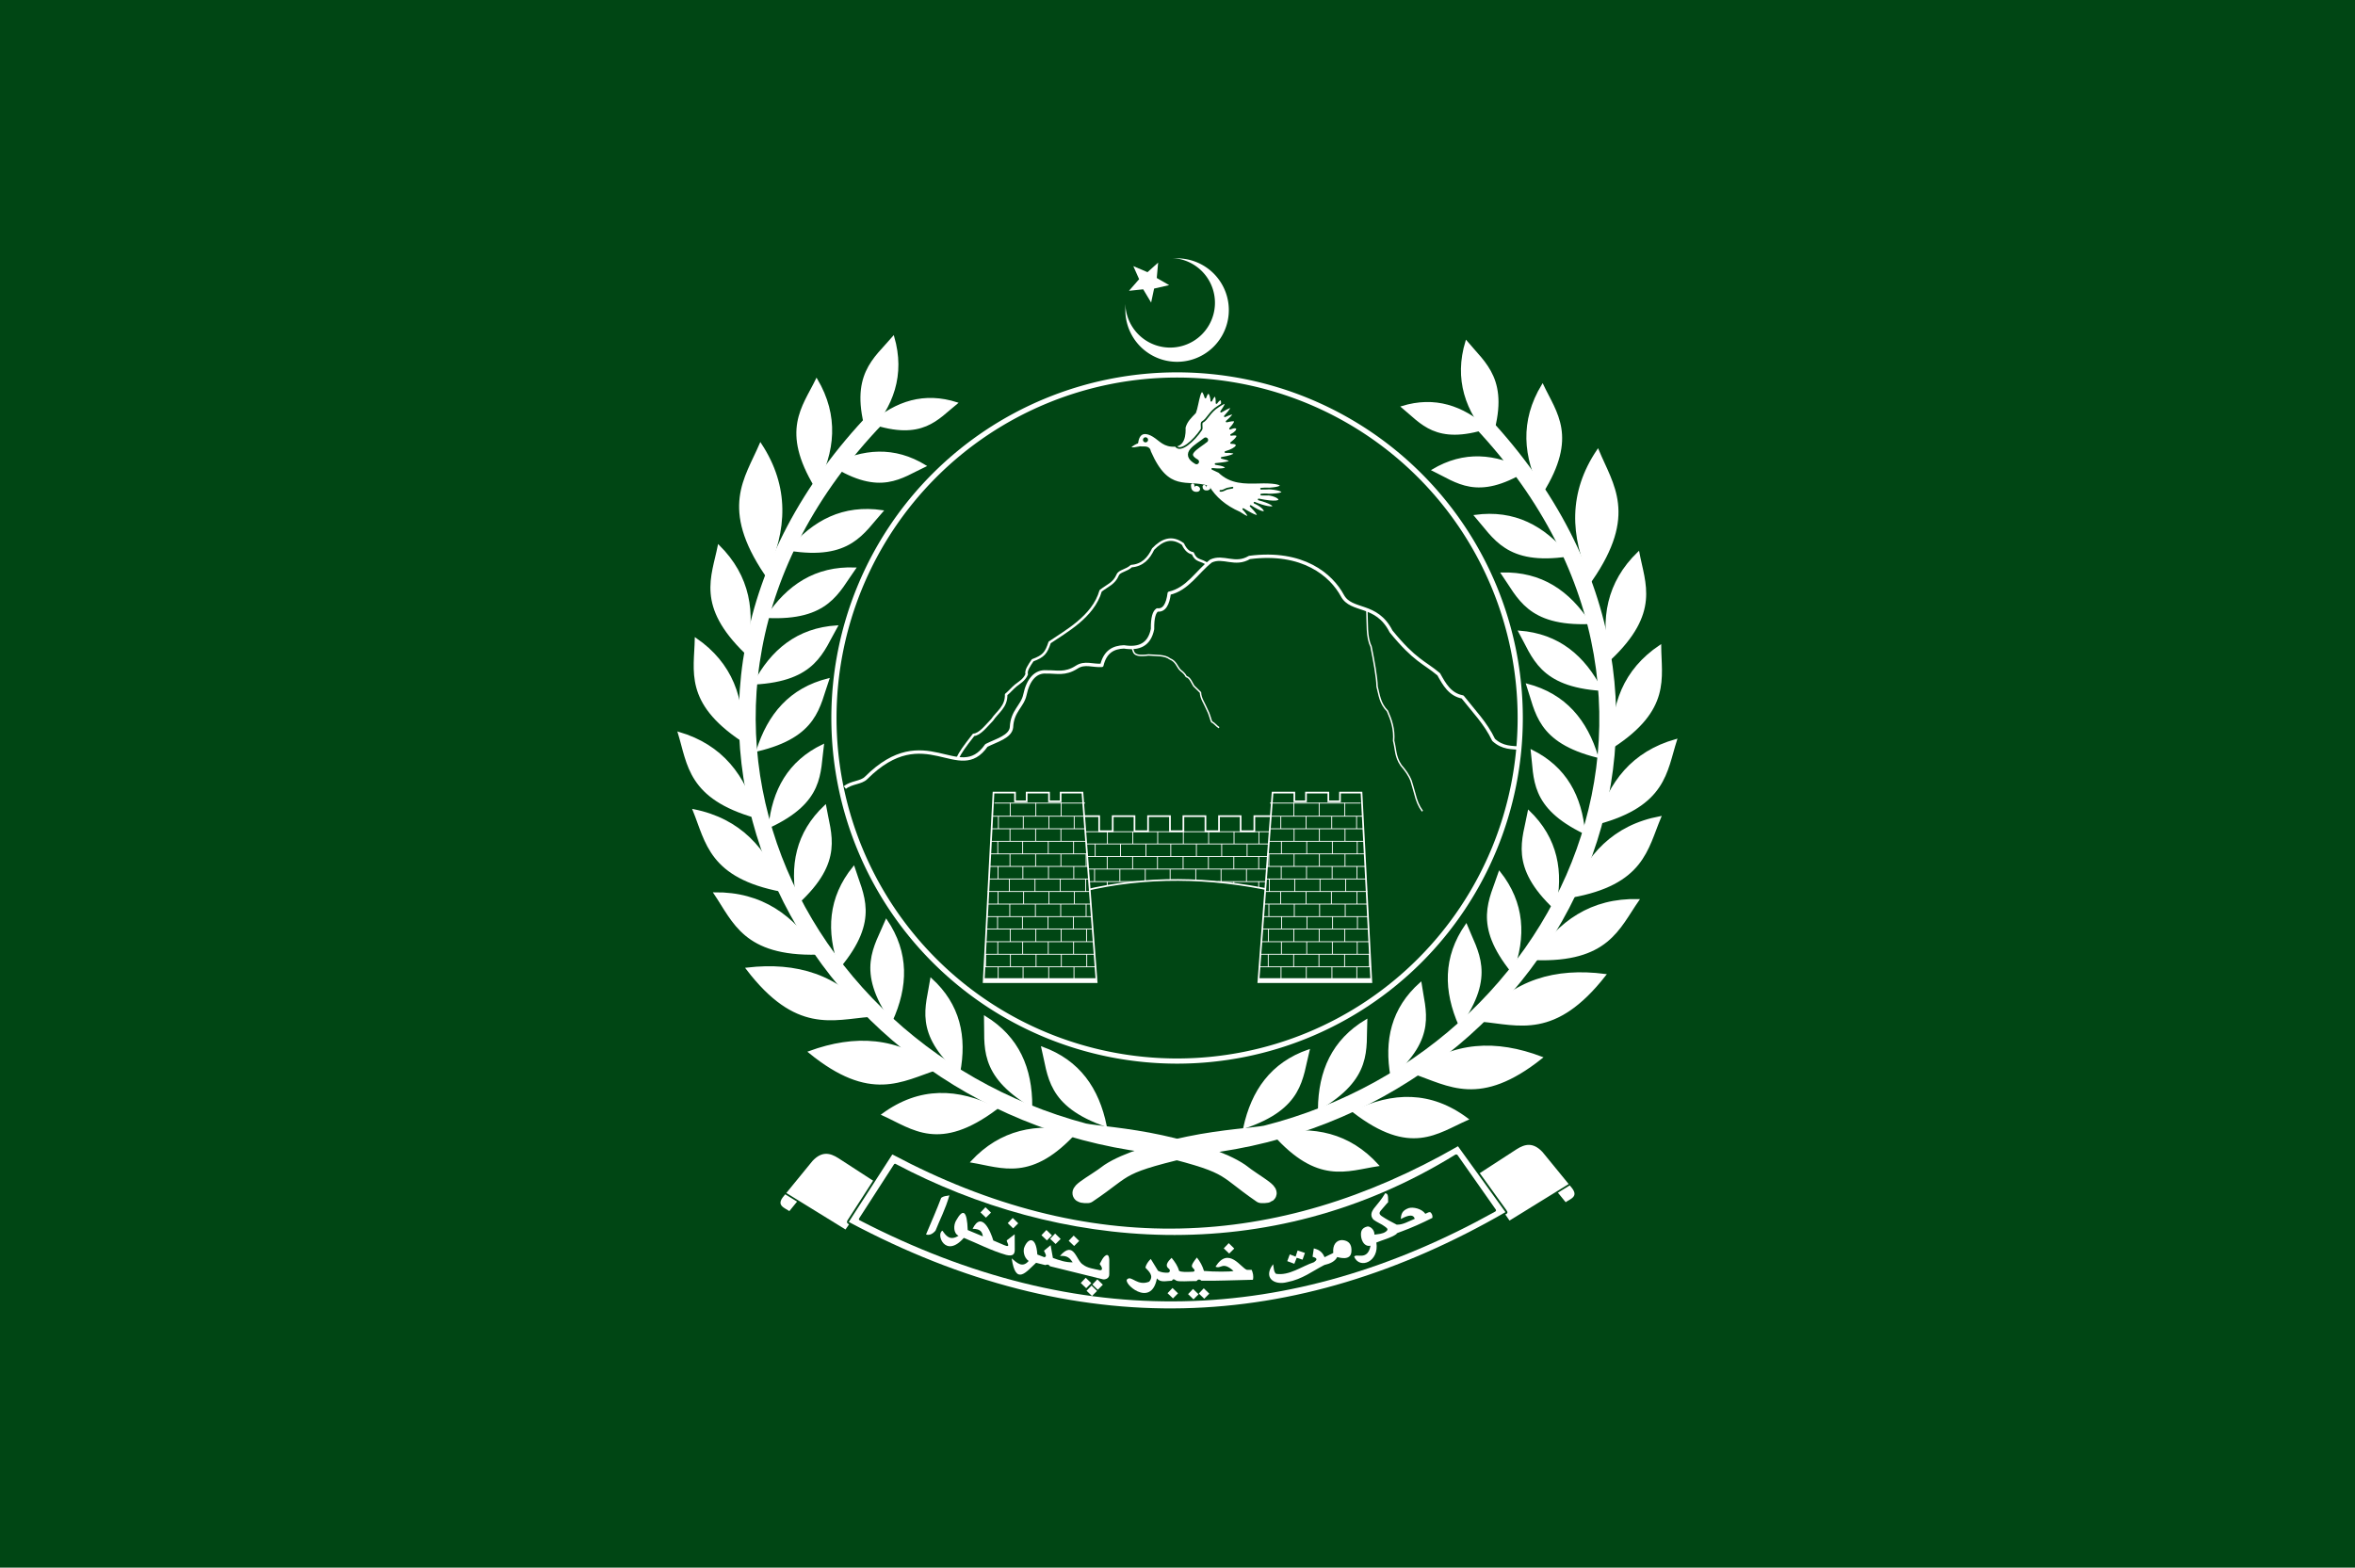
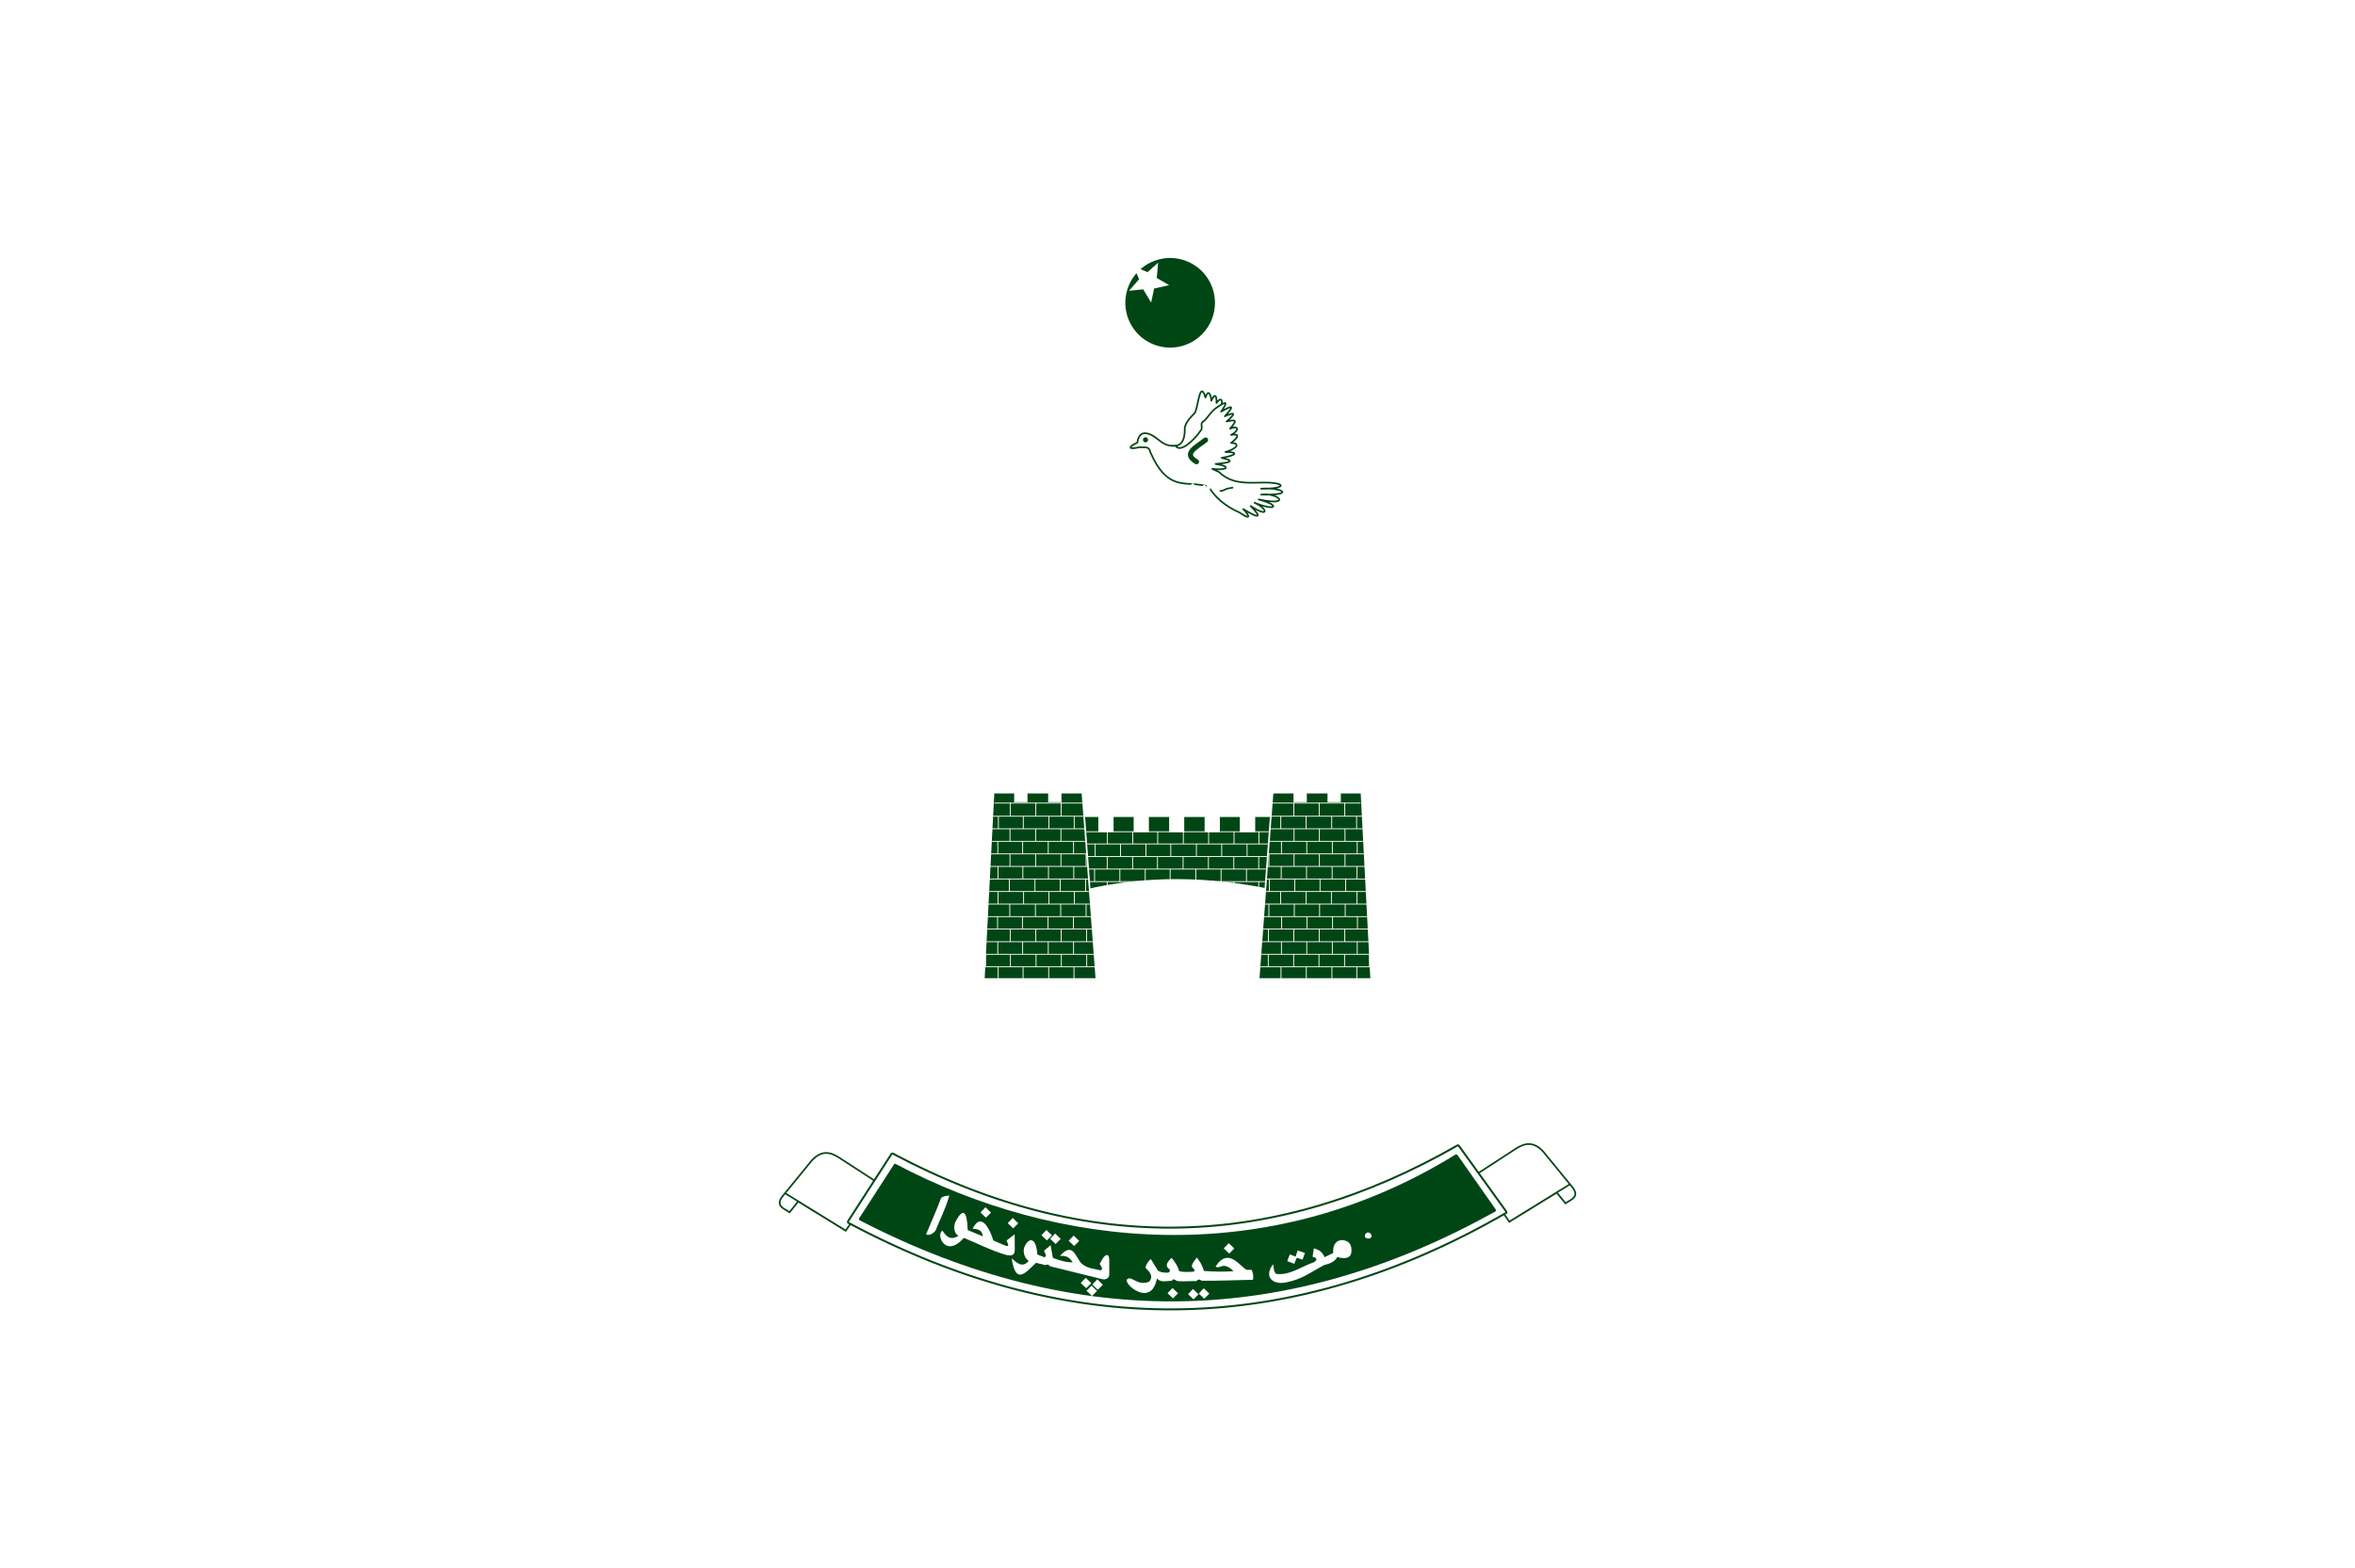
<svg xmlns="http://www.w3.org/2000/svg" width="793.047" height="528.047">
  <defs>
    <linearGradient id="a">
      <stop style="stop-color:#000;stop-opacity:1" offset="0" />
      <stop style="stop-color:#000;stop-opacity:0" offset="1" />
    </linearGradient>
    <linearGradient id="b">
      <stop style="stop-color:#000;stop-opacity:1" offset="0" />
      <stop style="stop-color:#000;stop-opacity:0" offset="1" />
    </linearGradient>
    <linearGradient id="c">
      <stop style="stop-color:#000;stop-opacity:1" offset="0" />
      <stop style="stop-color:#000;stop-opacity:0" offset="1" />
    </linearGradient>
    <filter x="-.315" y="-.219" width="1.63" height="1.439" color-interpolation-filters="sRGB" id="d">
      <feGaussianBlur stdDeviation="1.179" />
    </filter>
    <filter id="e" x="-.152" width="1.304" y="-.57" height="2.141" color-interpolation-filters="sRGB">
      <feGaussianBlur stdDeviation=".454" />
    </filter>
  </defs>
-   <path style="fill:#004614;fill-opacity:1;stroke:none" d="M33.477.977h793.047v528.047h-793.047z" transform="translate(-33.477 -.977)" />
  <g style="fill:#fff;fill-opacity:1;stroke:#fff;stroke-opacity:1">
    <path d="M118.293 93.078c-164.227 171.03-43.818 404.411 160.5 430.75C331.094 536.513 321.399 536.679 346.25 553.75c11.243.593-3.149-6.195-12.427-13.616-10.219-6.943-28.986-12.698-47.199-16.709-20.289-4.469-39.712-5.714-45.686-7.034" style="fill:none;stroke:#fff;stroke-width:10;stroke-linecap:butt;stroke-linejoin:round;stroke-miterlimit:4;stroke-opacity:1;stroke-dasharray:none" transform="matrix(.568 0 0 .568 228.079 87.881)" />
    <path d="M54.536 335.715c32.33-15.063 29.608-31.97 31.908-48.614-20.543 9.854-29.726 26.99-31.908 48.614z" style="fill:#fff;fill-opacity:1;stroke:#fff;stroke-width:1px;stroke-linecap:butt;stroke-linejoin:miter;stroke-opacity:1" transform="matrix(.568 0 0 .568 228.079 87.881)" />
-     <path d="M47.336 290.415c35.725-8.462 36.497-26.073 42.277-42.373-22.759 5.662-35.58 21.028-42.277 42.373zM52.973 211.237c36.668 1.827 42.316-14.871 52.409-28.916-23.435-.904-40.03 10.282-52.409 28.916zM45.462 250.737c36.664-1.901 40.59-19.086 49.207-34.081-23.406 1.477-38.781 14.288-49.207 34.081zM66.39 171.374c36.25 5.811 43.685-10.173 55.247-23.034-23.198-3.452-40.912 5.859-55.247 23.034z" style="fill:#fff;fill-opacity:1;stroke:#fff;stroke-width:1.029px;stroke-linecap:butt;stroke-linejoin:miter;stroke-opacity:1" transform="matrix(.568 0 0 .568 228.079 87.881)" />
+     <path d="M47.336 290.415c35.725-8.462 36.497-26.073 42.277-42.373-22.759 5.662-35.58 21.028-42.277 42.373zM52.973 211.237zM45.462 250.737c36.664-1.901 40.59-19.086 49.207-34.081-23.406 1.477-38.781 14.288-49.207 34.081zM66.39 171.374c36.25 5.811 43.685-10.173 55.247-23.034-23.198-3.452-40.912 5.859-55.247 23.034z" style="fill:#fff;fill-opacity:1;stroke:#fff;stroke-width:1.029px;stroke-linecap:butt;stroke-linejoin:miter;stroke-opacity:1" transform="matrix(.568 0 0 .568 228.079 87.881)" />
    <path d="M91.799 121.176c28.741 18.073 40.855 7.165 55.352.41-18.489-11.338-36.933-9.831-55.352-.41z" style="fill:#fff;fill-opacity:1;stroke:#fff;stroke-width:.952px;stroke-linecap:butt;stroke-linejoin:miter;stroke-opacity:1" transform="matrix(.568 0 0 .568 228.079 87.881)" />
    <path d="M115.071 96.271c30.348 10.143 39.01-2.547 50.779-11.965-19.459-6.261-36.013-.769-50.779 11.965z" style="fill:#fff;fill-opacity:1;stroke:#fff;stroke-width:.897px;stroke-linecap:butt;stroke-linejoin:miter;stroke-opacity:1" transform="matrix(.568 0 0 .568 228.079 87.881)" />
    <path d="M112.72 102.718c-10.569-35.044 4.234-44.518 15.402-57.655 6.5 22.461-.341 41.204-15.402 57.655z" style="fill:#fff;fill-opacity:1;stroke:#fff;stroke-width:1.026px;stroke-linecap:butt;stroke-linejoin:miter;stroke-opacity:1" transform="matrix(.568 0 0 .568 228.079 87.881)" />
    <path d="M46.699 329.886C6.68 318.584 6.657 298.617.903 279.892 26.386 287.398 40.152 305.407 46.699 329.886z" style="fill:#fff;fill-opacity:1;stroke:#fff;stroke-width:1.166px;stroke-linecap:butt;stroke-linejoin:miter;stroke-opacity:1" transform="matrix(.568 0 0 .568 228.079 87.881)" />
    <path d="M38.119 284.234c-33.571-22.568-27.545-41.032-27.192-60.084 21.282 14.657 28.553 35.473 27.192 60.084z" style="fill:#fff;fill-opacity:1;stroke:#fff;stroke-width:1.134px;stroke-linecap:butt;stroke-linejoin:miter;stroke-opacity:1" transform="matrix(.568 0 0 .568 228.079 87.881)" />
    <path d="M40.459 232.344c-28.74-27.893-19.621-44.824-15.927-63.325 18.158 18.024 21.582 39.585 15.927 63.325z" style="fill:#fff;fill-opacity:1;stroke:#fff;stroke-width:1.123px;stroke-linecap:butt;stroke-linejoin:miter;stroke-opacity:1" transform="matrix(.568 0 0 .568 228.079 87.881)" />
    <path d="M52.278 185.631c-26.32-39.132-11.693-56.417-2.933-76.833 16.532 25.185 15.227 50.859 2.933 76.833z" style="fill:#fff;fill-opacity:1;stroke:#fff;stroke-width:1.322px;stroke-linecap:butt;stroke-linejoin:miter;stroke-opacity:1" transform="matrix(.568 0 0 .568 228.079 87.881)" />
    <path d="M81.975 134.061c-20.22-33.418-7.433-47.137.625-63.679 12.676 21.492 10.577 42.679-.625 63.679z" style="fill:#fff;fill-opacity:1;stroke:#fff;stroke-width:1.095px;stroke-linecap:butt;stroke-linejoin:miter;stroke-opacity:1" transform="matrix(.568 0 0 .568 228.079 87.881)" />
    <path d="M78.411 469.193c36.202 29.562 54.601 16.714 75.551 9.941-23.337-18.624-48.791-19.691-75.551-9.941z" style="fill:#fff;fill-opacity:1;stroke:#fff;stroke-width:1.31px;stroke-linecap:butt;stroke-linejoin:miter;stroke-opacity:1" transform="matrix(.568 0 0 .568 228.079 87.881)" />
    <path d="M96.242 418.749c23.483-28.221 13.525-42.766 8.357-59.27-14.798 18.195-15.821 38.181-8.357 59.27z" style="fill:#fff;fill-opacity:1;stroke:#fff;stroke-width:1.029px;stroke-linecap:butt;stroke-linejoin:miter;stroke-opacity:1" transform="matrix(.568 0 0 .568 228.079 87.881)" />
    <path d="M41.424 419.745c29.095 38.113 50.513 29.667 73.03 27.891-18.859-24.136-44.007-31.256-73.03-27.891z" style="fill:#fff;fill-opacity:1;stroke:#fff;stroke-width:1.344px;stroke-linecap:butt;stroke-linejoin:miter;stroke-opacity:1" transform="matrix(.568 0 0 .568 228.079 87.881)" />
    <path d="M71.494 380.764c27.05-24.822 19.128-40.57 16.217-57.618-17.101 16.05-20.79 35.719-16.217 57.618z" style="fill:#fff;fill-opacity:1;stroke:#fff;stroke-width:1.029px;stroke-linecap:butt;stroke-linejoin:miter;stroke-opacity:1" transform="matrix(.568 0 0 .568 228.079 87.881)" />
    <path d="M167.18 481.515c-26.686-23.663-19.252-39.091-16.707-55.698 16.877 15.307 20.786 34.351 16.707 55.698z" style="fill:#fff;fill-opacity:1;stroke:#fff;stroke-width:1px;stroke-linecap:butt;stroke-linejoin:miter;stroke-opacity:1" transform="matrix(.568 0 0 .568 228.079 87.881)" />
    <path d="M127.068 450.751c-20.933-30.161-9.744-43.782-3.157-59.773 13.155 19.416 12.432 39.415 3.157 59.773z" style="fill:#fff;fill-opacity:1;stroke:#fff;stroke-width:1.029px;stroke-linecap:butt;stroke-linejoin:miter;stroke-opacity:1" transform="matrix(.568 0 0 .568 228.079 87.881)" />
    <path d="M83.012 410.828c-43.253.959-49.364-18.894-60.796-35.767 27.636-.302 46.82 13.413 60.796 35.767z" style="fill:#fff;fill-opacity:1;stroke:#fff;stroke-width:1.213px;stroke-linecap:butt;stroke-linejoin:miter;stroke-opacity:1" transform="matrix(.568 0 0 .568 228.079 87.881)" />
    <path d="M189.242 502.591c-34.1 25.576-49.42 11.779-67.43 3.622 21.951-16.071 44.505-15.097 67.43-3.622z" style="fill:#fff;fill-opacity:1;stroke:#fff;stroke-width:1.211px;stroke-linecap:butt;stroke-linejoin:miter;stroke-opacity:1" transform="matrix(.568 0 0 .568 228.079 87.881)" />
    <path d="M61.918 373.55c-42.614-8.097-44.458-28.842-52.143-47.775 27.163 5.478 43.108 22.936 52.143 47.775z" style="fill:#fff;fill-opacity:1;stroke:#fff;stroke-width:1.216px;stroke-linecap:butt;stroke-linejoin:miter;stroke-opacity:1" transform="matrix(.568 0 0 .568 228.079 87.881)" />
    <path d="M236.577 516.412c-26.619 29.311-43.647 20.856-62.049 17.811 17.214-18.532 38.406-22.621 62.049-17.811z" style="fill:#fff;fill-opacity:1;stroke:#fff;stroke-width:1.11px;stroke-linecap:butt;stroke-linejoin:miter;stroke-opacity:1" transform="matrix(.568 0 0 .568 228.079 87.881)" />
    <path d="M209.945 501.368c-31.528-18.81-26.971-35.839-27.583-53.122 20.004 12.242 27.613 30.751 27.583 53.122zM254.072 512.942c-34.681-12.044-33.662-29.642-37.758-46.445 22.067 7.942 33.262 24.53 37.758 46.445z" style="fill:#fff;fill-opacity:1;stroke:#fff;stroke-width:1.029px;stroke-linecap:butt;stroke-linejoin:miter;stroke-opacity:1" transform="matrix(.568 0 0 .568 228.079 87.881)" />
  </g>
  <g style="fill:#fff;fill-opacity:1;stroke:#fff;stroke-opacity:1">
    <path d="M118.293 93.078c-164.227 171.03-43.818 404.411 160.5 430.75C331.094 536.513 321.399 536.679 346.25 553.75c11.243.593-3.149-6.195-12.427-13.616-10.219-6.943-28.986-12.698-47.199-16.709-20.289-4.469-39.712-5.714-45.686-7.034" style="fill:none;stroke:#fff;stroke-width:10;stroke-linecap:butt;stroke-linejoin:round;stroke-miterlimit:4;stroke-opacity:1;stroke-dasharray:none" transform="matrix(-.568 -.007 -.007 .568 566.863 90.309)" />
    <path d="M54.536 335.715c32.33-15.063 29.608-31.97 31.908-48.614-20.543 9.854-29.726 26.99-31.908 48.614z" style="fill:#fff;fill-opacity:1;stroke:#fff;stroke-width:1px;stroke-linecap:butt;stroke-linejoin:miter;stroke-opacity:1" transform="matrix(-.568 -.007 -.007 .568 566.863 90.309)" />
    <path d="M47.336 290.415c35.725-8.462 36.497-26.073 42.277-42.373-22.759 5.662-35.58 21.028-42.277 42.373zM52.973 211.237c36.668 1.827 42.316-14.871 52.409-28.916-23.435-.904-40.03 10.282-52.409 28.916zM45.462 250.737c36.664-1.901 40.59-19.086 49.207-34.081-23.406 1.477-38.781 14.288-49.207 34.081zM66.39 171.374c36.25 5.811 43.685-10.173 55.247-23.034-23.198-3.452-40.912 5.859-55.247 23.034z" style="fill:#fff;fill-opacity:1;stroke:#fff;stroke-width:1.029px;stroke-linecap:butt;stroke-linejoin:miter;stroke-opacity:1" transform="matrix(-.568 -.007 -.007 .568 566.863 90.309)" />
    <path d="M91.799 121.176c28.741 18.073 40.855 7.165 55.352.41-18.489-11.338-36.933-9.831-55.352-.41z" style="fill:#fff;fill-opacity:1;stroke:#fff;stroke-width:.952px;stroke-linecap:butt;stroke-linejoin:miter;stroke-opacity:1" transform="matrix(-.568 -.007 -.007 .568 566.863 90.309)" />
    <path d="M115.071 96.271c30.348 10.143 39.01-2.547 50.779-11.965-19.459-6.261-36.013-.769-50.779 11.965z" style="fill:#fff;fill-opacity:1;stroke:#fff;stroke-width:.897px;stroke-linecap:butt;stroke-linejoin:miter;stroke-opacity:1" transform="matrix(-.568 -.007 -.007 .568 566.863 90.309)" />
    <path d="M112.72 102.718c-10.569-35.044 4.234-44.518 15.402-57.655 6.5 22.461-.341 41.204-15.402 57.655z" style="fill:#fff;fill-opacity:1;stroke:#fff;stroke-width:1.026px;stroke-linecap:butt;stroke-linejoin:miter;stroke-opacity:1" transform="matrix(-.568 -.007 -.007 .568 566.863 90.309)" />
    <path d="M46.699 329.886C6.68 318.584 6.657 298.617.903 279.892 26.386 287.398 40.152 305.407 46.699 329.886z" style="fill:#fff;fill-opacity:1;stroke:#fff;stroke-width:1.166px;stroke-linecap:butt;stroke-linejoin:miter;stroke-opacity:1" transform="matrix(-.568 -.007 -.007 .568 566.863 90.309)" />
    <path d="M38.119 284.234c-33.571-22.568-27.545-41.032-27.192-60.084 21.282 14.657 28.553 35.473 27.192 60.084z" style="fill:#fff;fill-opacity:1;stroke:#fff;stroke-width:1.134px;stroke-linecap:butt;stroke-linejoin:miter;stroke-opacity:1" transform="matrix(-.568 -.007 -.007 .568 566.863 90.309)" />
    <path d="M40.459 232.344c-28.74-27.893-19.621-44.824-15.927-63.325 18.158 18.024 21.582 39.585 15.927 63.325z" style="fill:#fff;fill-opacity:1;stroke:#fff;stroke-width:1.123px;stroke-linecap:butt;stroke-linejoin:miter;stroke-opacity:1" transform="matrix(-.568 -.007 -.007 .568 566.863 90.309)" />
    <path d="M52.278 185.631c-26.32-39.132-11.693-56.417-2.933-76.833 16.532 25.185 15.227 50.859 2.933 76.833z" style="fill:#fff;fill-opacity:1;stroke:#fff;stroke-width:1.322px;stroke-linecap:butt;stroke-linejoin:miter;stroke-opacity:1" transform="matrix(-.568 -.007 -.007 .568 566.863 90.309)" />
    <path d="M81.975 134.061c-20.22-33.418-7.433-47.137.625-63.679 12.676 21.492 10.577 42.679-.625 63.679z" style="fill:#fff;fill-opacity:1;stroke:#fff;stroke-width:1.095px;stroke-linecap:butt;stroke-linejoin:miter;stroke-opacity:1" transform="matrix(-.568 -.007 -.007 .568 566.863 90.309)" />
    <path d="M78.411 469.193c36.202 29.562 54.601 16.714 75.551 9.941-23.337-18.624-48.791-19.691-75.551-9.941z" style="fill:#fff;fill-opacity:1;stroke:#fff;stroke-width:1.31px;stroke-linecap:butt;stroke-linejoin:miter;stroke-opacity:1" transform="matrix(-.568 -.007 -.007 .568 566.863 90.309)" />
    <path d="M96.242 418.749c23.483-28.221 13.525-42.766 8.357-59.27-14.798 18.195-15.821 38.181-8.357 59.27z" style="fill:#fff;fill-opacity:1;stroke:#fff;stroke-width:1.029px;stroke-linecap:butt;stroke-linejoin:miter;stroke-opacity:1" transform="matrix(-.568 -.007 -.007 .568 566.863 90.309)" />
    <path d="M41.424 419.745c29.095 38.113 50.513 29.667 73.03 27.891-18.859-24.136-44.007-31.256-73.03-27.891z" style="fill:#fff;fill-opacity:1;stroke:#fff;stroke-width:1.344px;stroke-linecap:butt;stroke-linejoin:miter;stroke-opacity:1" transform="matrix(-.568 -.007 -.007 .568 566.863 90.309)" />
    <path d="M71.494 380.764c27.05-24.822 19.128-40.57 16.217-57.618-17.101 16.05-20.79 35.719-16.217 57.618z" style="fill:#fff;fill-opacity:1;stroke:#fff;stroke-width:1.029px;stroke-linecap:butt;stroke-linejoin:miter;stroke-opacity:1" transform="matrix(-.568 -.007 -.007 .568 566.863 90.309)" />
    <path d="M167.18 481.515c-26.686-23.663-19.252-39.091-16.707-55.698 16.877 15.307 20.786 34.351 16.707 55.698z" style="fill:#fff;fill-opacity:1;stroke:#fff;stroke-width:1px;stroke-linecap:butt;stroke-linejoin:miter;stroke-opacity:1" transform="matrix(-.568 -.007 -.007 .568 566.863 90.309)" />
    <path d="M127.068 450.751c-20.933-30.161-9.744-43.782-3.157-59.773 13.155 19.416 12.432 39.415 3.157 59.773z" style="fill:#fff;fill-opacity:1;stroke:#fff;stroke-width:1.029px;stroke-linecap:butt;stroke-linejoin:miter;stroke-opacity:1" transform="matrix(-.568 -.007 -.007 .568 566.863 90.309)" />
    <path d="M83.012 410.828c-43.253.959-49.364-18.894-60.796-35.767 27.636-.302 46.82 13.413 60.796 35.767z" style="fill:#fff;fill-opacity:1;stroke:#fff;stroke-width:1.213px;stroke-linecap:butt;stroke-linejoin:miter;stroke-opacity:1" transform="matrix(-.568 -.007 -.007 .568 566.863 90.309)" />
    <path d="M189.242 502.591c-34.1 25.576-49.42 11.779-67.43 3.622 21.951-16.071 44.505-15.097 67.43-3.622z" style="fill:#fff;fill-opacity:1;stroke:#fff;stroke-width:1.211px;stroke-linecap:butt;stroke-linejoin:miter;stroke-opacity:1" transform="matrix(-.568 -.007 -.007 .568 566.863 90.309)" />
    <path d="M61.918 373.55c-42.614-8.097-44.458-28.842-52.143-47.775 27.163 5.478 43.108 22.936 52.143 47.775z" style="fill:#fff;fill-opacity:1;stroke:#fff;stroke-width:1.216px;stroke-linecap:butt;stroke-linejoin:miter;stroke-opacity:1" transform="matrix(-.568 -.007 -.007 .568 566.863 90.309)" />
    <path d="M236.577 516.412c-26.619 29.311-43.647 20.856-62.049 17.811 17.214-18.532 38.406-22.621 62.049-17.811z" style="fill:#fff;fill-opacity:1;stroke:#fff;stroke-width:1.11px;stroke-linecap:butt;stroke-linejoin:miter;stroke-opacity:1" transform="matrix(-.568 -.007 -.007 .568 566.863 90.309)" />
    <path d="M209.945 501.368c-31.528-18.81-26.971-35.839-27.583-53.122 20.004 12.242 27.613 30.751 27.583 53.122zM254.072 512.942c-34.681-12.044-33.662-29.642-37.758-46.445 22.067 7.942 33.262 24.53 37.758 46.445z" style="fill:#fff;fill-opacity:1;stroke:#fff;stroke-width:1.029px;stroke-linecap:butt;stroke-linejoin:miter;stroke-opacity:1" transform="matrix(-.568 -.007 -.007 .568 566.863 90.309)" />
  </g>
  <path d="M448.129 99.038a18.129 18.129 0 0 1-36.258 0 18.129 18.129 0 1 1 36.258 0z" style="fill:#fff;fill-opacity:1;stroke:none" transform="matrix(.961 0 0 .961 -16.846 9.273)" />
  <path d="M443.27 96.608a15.7 15.7 0 0 1-31.399 0 15.7 15.7 0 1 1 31.399 0z" style="fill:#004614;fill-opacity:1;stroke:none" transform="matrix(.961 0 0 .961 -16.846 9.273)" />
  <path d="m423.362 82.399-.483 5.387 4.343 2.508-5.273 1.205-1.043 4.905-2.776-4.643-4.987.524 3.558-4.075-2.039-4.581 4.974 2.124z" style="fill:#fff;fill-opacity:1;stroke:none" transform="matrix(.961 0 0 .961 -16.846 9.273)" />
  <path d="M550.243 242.019a120.243 120.243 0 1 1-240.487 0 120.243 120.243 0 1 1 240.487 0z" style="fill:none;stroke:#fff;stroke-width:1.817;stroke-linecap:butt;stroke-linejoin:miter;stroke-miterlimit:4;stroke-opacity:1;stroke-dasharray:none" transform="matrix(.961 0 0 .961 -16.846 9.273)" />
  <path d="M313.579 266.4c2.289-1.866 5.696-1.63 7.436-3.368 20.751-20.736 32.5 2.528 42.165-11.394 3.581-1.806 8.483-3.054 8.796-6.403.223-5.655 3.863-7.371 4.696-11.338 1.136-5.412 3.819-8.335 7.531-8.031 3.669-.094 6.453 1.004 10.648-1.689 2.824-1.812 5.524-.39 8.784-.609 1.147-4.86 4.088-6.332 7.731-6.477 5.26.849 8.943-.719 10.029-6.268-.053-4.06.613-5.963 1.672-6.686 2.444.302 3.683-1.979 4.179-5.85 6.438-1.418 9.761-7.506 14.626-11.283 4.296-2.025 8.385 1.789 13.477-1.254 18.746-2.443 28.705 6.191 32.585 13.384 3.145 5.83 11.91 2.408 17.039 12.525 8.463 10.352 11.487 10.663 16.716 15.044 1.968 3.555 3.942 7.104 8.358 7.94 3.786 4.851 8.096 9.177 10.865 15.044 3.204 2.935 6.408 2.641 9.611 2.925" style="fill:none;stroke:#fff;stroke-width:1.182;stroke-linecap:butt;stroke-linejoin:round;stroke-miterlimit:4;stroke-opacity:1;stroke-dasharray:none" transform="matrix(.961 0 0 .961 -16.846 9.273)" />
  <path d="M352.954 256.33c1.315-2.617 2.223-3.863 5.756-8.422 2.159-.133 4.318-2.993 6.477-5.224 1.868-2.787 5.039-4.596 4.91-8.88 1.343-1.088 2.057-2.096 3.397-3.196 1.149-.943 2.951-1.869 3.812-3.908-.401-1.271.863-3.097 2.089-4.91 3.798-1.414 4.726-2.531 5.955-6.268 5.267-3.632 15.28-8.921 17.865-18.074 2.432-1.911 4.714-2.541 5.99-5.598.575-1.379 3.04-1.485 4.771-3.073 3.925-.298 6.09-2.743 7.626-5.955 3.121-3.243 6.494-4.64 10.447-1.776.994 2.164 2.176 3.019 3.448 3.239 1.264 3.035 2.708 1.963 5.306 3.931" style="fill:none;stroke:#fff;stroke-width:.886;stroke-linecap:butt;stroke-linejoin:round;stroke-miterlimit:4;stroke-opacity:1;stroke-dasharray:none" transform="matrix(.961 0 0 .961 -16.846 9.273)" />
  <path d="M300.697 97.862c.935-3.781 3.664-6.28 6.187-8.927 1.856-4.479 2.9-19.431 6.099-8.927 2.284-6.759 3.685 1.346 3.447 1.945 3.328-7.102 3.187 1.022 3.094 1.326 3.689-5.22 3.641.853 2.652 2.033l-11.137 20.064-15.203 7.955c.16-1.163-3.171-3.624-2.553-4.667 7.453.883 7.551-7.383 7.414-10.801z" style="fill:#fff;fill-opacity:1;stroke:#004614;stroke-width:1px;stroke-linecap:butt;stroke-linejoin:round;stroke-opacity:1" transform="matrix(.568 0 0 .568 228.162 88.449)" />
  <path d="M310.553 99.056c.644-.958-.469-3.992.682-4.562 2.912-1.443 4.165-5.973 9.385-9.165 3.961-2.63 6.442-3.727 1.644 3.076 3.978-2.248 10.035-5.776 2.21 2.74 6.55-2.957 6.329-1.506 1.061 3.094 4.925-1.095 7.007-1.339 2.033 4.243 5.163-2.182 5.68 1.125.619 3.712 6.942-1.091 2.267 3.04 0 4.773 5.324 0 4.113 3.21-3.359 5.392 7.469-.16 7.322 1.851-2.21 3.447 10.384 2.305 1.461 3.11-3.624 3.624 9.435 1.35 7.209 4.005-1.945 2.917l3.977 1.856c7.025 6.741 15.337 6.494 23.64 6.294 16.538-.591 17.544 3.757 1.285 3.606 10.899-1.083 21.885 3.902.093 3.493 9.73-1.412 18.873 7.134-1.507 2.871 13.362 3.58 10.407 7.233-2.475 1.945 7.515 3.197 9.365 9.492-2.298 1.945 1.999 1.949 10.51 10.926-4.386 1.81 1.359 1.211 7.118 8.328-2.154 2.079-8.529-3.755-14.521-8.959-18.385-15.38-13.085-4.135-23.759 4.161-34.607-20.588-.735-3.783-3.763-2.372-5.834-2.828-11.178 2.258-3.14-2.268-1.798-2.63.964-7.272 5.813-6.192 9.401-4.005 4.223 2.581 6.375 6.346 13.286 5.844 2.714 4.35 10.82-2.985 15.265-9.6z" style="fill:#fff;fill-opacity:1;stroke:#004614;stroke-width:1px;stroke-linecap:round;stroke-linejoin:round;stroke-opacity:1" transform="matrix(.568 0 0 .568 228.162 88.449)" />
  <path d="M307.68 118.103c-8.422-4.809-.112-8.545 5.392-12.905" style="fill:none;stroke:#004614;stroke-width:3;stroke-linecap:round;stroke-linejoin:miter;stroke-miterlimit:4;stroke-opacity:1;stroke-dasharray:none;filter:url(#d)" transform="matrix(.568 0 0 .568 228.162 88.449)" />
  <path d="M321.831 135.365c1.192.196 2.572-.688 3.615-1.139.754-.326 2.65-.476 3.553-.743" style="fill:none;stroke:#004614;stroke-width:1px;stroke-linecap:round;stroke-linejoin:miter;stroke-opacity:1;filter:url(#e)" transform="matrix(.568 0 0 .568 228.162 88.449)" />
  <path d="M278.951 105.11a1.5 1.5 0 1 1-3 0 1.5 1.5 0 1 1 3 0z" style="fill:#004614;fill-opacity:1;stroke:none" transform="matrix(.568 0 0 .568 228.162 88.449)" />
  <path d="M305.396 131.968c.076 1.485.151 2.983 2.22 3 1.917.016 1.297-1.466-.08-1.596M312.264 132.856c-.024 1.086.539 1.349 1.586 1.273.621-.045 1.758-.366.616-1.208" style="fill:none;stroke:#fff;stroke-width:2;stroke-linecap:round;stroke-linejoin:miter;stroke-miterlimit:4;stroke-opacity:1;stroke-dasharray:none" transform="matrix(.568 0 0 .568 228.162 88.449)" />
  <g style="fill:#004614;fill-opacity:1;stroke:#fff;stroke-opacity:1">
    <path d="M755.801 284.013V239.746H744.053v8.951h-8.132v-8.951h-12.816v8.951h-8.043v-8.951h-13.081v8.951h-7.955v-8.951h-12.993v8.951h-8.043v-8.951h-12.905v8.951h-8.043v-8.951h-11.402l2.21 44.266c36.809-8.85 74.844-8.238 112.952 0z" style="fill:#004614;fill-opacity:1;stroke:#fff;stroke-width:1px;stroke-linecap:butt;stroke-linejoin:miter;stroke-opacity:1" transform="matrix(.568 0 0 .568 -.217 138.728)" />
    <g style="fill:#004614;fill-opacity:1;stroke:#fff;stroke-width:.5;stroke-miterlimit:4;stroke-opacity:1;stroke-dasharray:none">
      <path d="M746.625 278.583v3.688M731.875 278.458v1.5M656.812 278.52v2.562M722.312 278.583h33.5M642.25 278.583h33.094M754.125 271.14v7.312M739.375 271.015v7.438M724.312 271.297v7.156M709.312 271.265v6.562M642.125 271.14h65.125M694.125 271.297v6.406M679.375 271.234v7.219M664.312 271.078v7.375M649.312 271.234v7.219M701.25 271.14h54.625M746.625 263.698v7.312M731.875 263.573v7.438M716.812 263.635v7.375M701.812 263.713v7.297M686.625 263.698v7.312M671.875 263.573v7.438M656.812 263.635v7.375M693.75 263.698h62.188M642.062 263.698h57.688M754.5 256.256v7.312M739.75 256.33v7.239M724.687 256.193v7.375M709.687 256.271v7.297M641.625 256.256h66M694.5 256.256v7.312M679.75 256.307v7.261M664.687 256.193v7.375M649.687 256.293v7.275M701.625 256.256h54.125M746.75 249.034v7.092M732 249.064v7.062M716.937 249.016v7.11M701.937 248.961v7.165M686.75 249.034v7.092M672 249.126v7M656.937 249.149v6.977M641.937 249.072v7.054M693.875 249.001h61.875M641.312 249.001h58.562" style="fill:#004614;fill-opacity:1;stroke:#fff;stroke-width:.5;stroke-linecap:butt;stroke-linejoin:miter;stroke-miterlimit:4;stroke-opacity:1;stroke-dasharray:none" transform="matrix(.568 0 0 .568 -.217 138.728)" />
    </g>
  </g>
  <g style="fill:#004614;fill-opacity:1;stroke:#fff;stroke-opacity:1">
    <path d="M865.675 437.274h66.998l-8.429-112.401h-12.906v5.188h-6.906v-5.188h-13.25v5.188h-6.906v-5.188h-12.75z" style="fill:#004614;fill-opacity:1;stroke:#fff;stroke-width:1px;stroke-linecap:butt;stroke-linejoin:miter;stroke-opacity:1" transform="matrix(.568 0 0 .568 -160.462 82.452)" />
    <g style="fill:#004614;fill-opacity:1;stroke:#fff;stroke-width:.5;stroke-miterlimit:4;stroke-opacity:1;stroke-dasharray:none">
      <path d="M856.104 415.918h35.958M879.167 415.855v7.375M864.167 415.668v7.562M825.875 415.918h36.229M848.979 415.918v7.312M834.229 415.793v7.438M886.729 408.351v7.438M871.667 408.413v7.375M856.667 408.226v7.562M826.25 408.476h28.354M841.479 408.476v7.312M826.729 408.351v7.438M848.604 408.476H891.375M878.917 400.971v7.375M863.917 400.783v7.562M826.625 401.033h35.229M848.729 401.033v7.312M833.979 400.908v7.438M855.854 401.033H890.75M886.604 393.341v7.438M871.542 393.403v7.375M856.542 393.216v7.562M827 393.466h27.479M841.354 393.466v7.312M848.479 393.466h41.583M878.792 386.086v7.375M863.792 385.899v7.562M827.375 386.149h34.354M848.604 386.149v7.312M833.854 386.024v7.438M855.729 386.149H889.75M886.354 378.581v7.438M871.292 378.644v7.375M856.292 378.456v7.562M827.938 378.706h26.292M841.104 378.706v7.312M848.229 378.706H889.25M879.354 371.139v7.438M864.292 371.202v7.375M849.292 371.014v7.562M828 371.264h19.229M834.104 371.264v7.312M841.229 371.264H888.375M886.104 363.697v7.438M871.042 363.759v7.375M856.042 363.572v7.562M828.875 363.822h25.104M840.854 363.822v7.312M847.979 363.822H888.125M879.042 356.317v7.375M864.042 356.129v7.562M829.062 356.379h32.917M848.854 356.379v7.312M834.104 356.254v7.438M855.979 356.379H887.625M871.417 348.875v7.375M856.417 348.687v7.562M829.438 348.937h24.917M841.229 348.937v7.312M848.354 348.937H887.125M886.354 348.75v7.438M871.417 348.875v7.375M856.417 348.687v7.562M841.229 348.937v7.312M878.917 341.432v7.375M863.917 341.245v7.562M830 341.495h31.854M848.729 341.495v7.312M833.979 341.37v7.438M855.854 341.495h30.583M871.417 333.99v7.375M856.417 333.803v7.562M830.375 334.053h23.979M841.229 334.053v7.312M848.354 334.053H885.625M856.229 326.61h28.905M879.292 326.548v7.375M864.292 326.36v7.562M830.812 326.61h31.417M849.104 326.61v7.312M834.354 326.485v7.438M871.542 318.553v7.927M856.542 318.609v7.872M841.354 318.66v7.821" style="fill:#004614;fill-opacity:1;stroke:#fff;stroke-width:.5;stroke-linecap:butt;stroke-linejoin:miter;stroke-miterlimit:4;stroke-opacity:1;stroke-dasharray:none" transform="matrix(.568 0 0 .568 -137.701 89.423)" />
      <g style="fill:#004614;fill-opacity:1;stroke:#fff;stroke-width:.462;stroke-miterlimit:4;stroke-opacity:1;stroke-dasharray:none">
        <path d="M942.538 317.586h21.441M957.979 317.586h34.15" style="fill:#004614;fill-opacity:1;stroke:#fff;stroke-width:.462;stroke-linecap:butt;stroke-linejoin:miter;stroke-miterlimit:4;stroke-opacity:1;stroke-dasharray:none" transform="translate(-245.743 74.88) scale(.616)" />
      </g>
      <path d="M825.631 423.668h66.674" style="fill:#004614;fill-opacity:1;stroke:#fff;stroke-width:2;stroke-linecap:butt;stroke-linejoin:miter;stroke-miterlimit:4;stroke-opacity:1;stroke-dasharray:none" transform="matrix(.568 0 0 .568 -137.701 89.423)" />
    </g>
  </g>
  <g style="fill:#004614;fill-opacity:1;stroke:#fff;stroke-opacity:1">
    <path d="M865.675 437.274h66.998l-8.429-112.401h-12.906v5.188h-6.906v-5.188h-13.25v5.188h-6.906v-5.188h-12.75z" style="fill:#004614;fill-opacity:1;stroke:#fff;stroke-width:1px;stroke-linecap:butt;stroke-linejoin:miter;stroke-opacity:1" transform="matrix(-.568 0 0 .568 953.509 82.452)" />
    <g style="fill:#004614;fill-opacity:1;stroke:#fff;stroke-width:.5;stroke-miterlimit:4;stroke-opacity:1;stroke-dasharray:none">
      <path d="M856.104 415.918h35.958M879.167 415.855v7.375M864.167 415.668v7.562M825.875 415.918h36.229M848.979 415.918v7.312M834.229 415.793v7.438M886.729 408.351v7.438M871.667 408.413v7.375M856.667 408.226v7.562M826.25 408.476h28.354M841.479 408.476v7.312M826.729 408.351v7.438M848.604 408.476H891.375M878.917 400.971v7.375M863.917 400.783v7.562M826.625 401.033h35.229M848.729 401.033v7.312M833.979 400.908v7.438M855.854 401.033H890.75M886.604 393.341v7.438M871.542 393.403v7.375M856.542 393.216v7.562M827 393.466h27.479M841.354 393.466v7.312M848.479 393.466h41.583M878.792 386.086v7.375M863.792 385.899v7.562M827.375 386.149h34.354M848.604 386.149v7.312M833.854 386.024v7.438M855.729 386.149H889.75M886.354 378.581v7.438M871.292 378.644v7.375M856.292 378.456v7.562M827.938 378.706h26.292M841.104 378.706v7.312M848.229 378.706H889.25M879.354 371.139v7.438M864.292 371.202v7.375M849.292 371.014v7.562M828 371.264h19.229M834.104 371.264v7.312M841.229 371.264H888.375M886.104 363.697v7.438M871.042 363.759v7.375M856.042 363.572v7.562M828.875 363.822h25.104M840.854 363.822v7.312M847.979 363.822H888.125M879.042 356.317v7.375M864.042 356.129v7.562M829.062 356.379h32.917M848.854 356.379v7.312M834.104 356.254v7.438M855.979 356.379H887.625M871.417 348.875v7.375M856.417 348.687v7.562M829.438 348.937h24.917M841.229 348.937v7.312M848.354 348.937H887.125M886.354 348.75v7.438M871.417 348.875v7.375M856.417 348.687v7.562M841.229 348.937v7.312M878.917 341.432v7.375M863.917 341.245v7.562M830 341.495h31.854M848.729 341.495v7.312M833.979 341.37v7.438M855.854 341.495h30.583M871.417 333.99v7.375M856.417 333.803v7.562M830.375 334.053h23.979M841.229 334.053v7.312M848.354 334.053H885.625M856.229 326.61h28.905M879.292 326.548v7.375M864.292 326.36v7.562M830.812 326.61h31.417M849.104 326.61v7.312M834.354 326.485v7.438M871.542 318.553v7.927M856.542 318.609v7.872M841.354 318.66v7.821" style="fill:#004614;fill-opacity:1;stroke:#fff;stroke-width:.5;stroke-linecap:butt;stroke-linejoin:miter;stroke-miterlimit:4;stroke-opacity:1;stroke-dasharray:none" transform="matrix(-.568 0 0 .568 930.748 89.423)" />
      <g style="fill:#004614;fill-opacity:1;stroke:#fff;stroke-width:.462;stroke-miterlimit:4;stroke-opacity:1;stroke-dasharray:none">
        <path d="M942.538 317.586h21.441M957.979 317.586h34.15" style="fill:#004614;fill-opacity:1;stroke:#fff;stroke-width:.462;stroke-linecap:butt;stroke-linejoin:miter;stroke-miterlimit:4;stroke-opacity:1;stroke-dasharray:none" transform="matrix(-.616 0 0 .616 1038.79 74.88)" />
      </g>
      <path d="M825.631 423.668h66.674" style="fill:#004614;fill-opacity:1;stroke:#fff;stroke-width:2;stroke-linecap:butt;stroke-linejoin:miter;stroke-miterlimit:4;stroke-opacity:1;stroke-dasharray:none" transform="matrix(-.568 0 0 .568 930.748 89.423)" />
    </g>
  </g>
  <g style="fill:#fff;fill-opacity:1;stroke-width:1;stroke-miterlimit:4;stroke-dasharray:none">
    <path d="M532 555c2.781-2.13 9.33-3.665 3.5-10.25l-16.75-20.5c-5.829-6.23-10.998-4.939-16-1.75l-23.5 15.25 19.438 28.188 17.887-11.01 10.238-6.302zM498.688 565.875l36.062-22.25" style="fill:#fff;fill-opacity:1;stroke:#004614;stroke-width:1;stroke-linecap:butt;stroke-linejoin:miter;stroke-miterlimit:4;stroke-opacity:1;stroke-dasharray:none" transform="matrix(-.568 0 0 .568 568.041 93.1)" />
  </g>
  <g style="fill:#fff;fill-opacity:1;stroke-width:1;stroke-miterlimit:4;stroke-dasharray:none">
    <path d="M532 555c2.781-2.13 9.33-3.665 3.5-10.25l-16.75-20.5c-5.829-6.23-10.998-4.939-16-1.75l-23.5 15.25 19.438 28.188 28.125-17.312zM498.688 565.875l36.062-22.25" style="fill:#fff;fill-opacity:1;stroke:#004614;stroke-width:1;stroke-linecap:butt;stroke-linejoin:miter;stroke-miterlimit:4;stroke-opacity:1;stroke-dasharray:none" transform="matrix(.568 0 0 .568 225.006 90.093)" />
  </g>
  <path d="m545.248 414.885-16.509-22.909s-.193-.313-.476-.15c-63.567 36.498-129.339 39.306-197.838 2.887-.25-.133-.543.172-.543.172l-15.173 23.528c-.027.008-.08.525.12.565 79.829 42.63 156.46 39.287 230.51-3.508.164-.188.073-.385-.091-.585z" style="fill:#fff;fill-opacity:1;stroke:#004614;stroke-width:.685px;stroke-linecap:butt;stroke-linejoin:miter;stroke-opacity:1" transform="matrix(.961 0 0 .961 -16.846 9.273)" />
  <path d="M527.537 395.047c-65.893 40.708-139.477 33.299-196.22 3.243-.1-.079-.466.064-.466.105l-12.167 18.86c.029.019-.516.571.168.874 76.981 39.78 150.99 36.795 222.581-3.081.611-.353.206-.78.211-.786l-13.451-19.16c.002-.009-.508-.158-.655-.054z" style="fill:#004614;fill-opacity:1;stroke:none" transform="matrix(.961 0 0 .961 -16.846 9.273)" />
  <path d="M414.152 217.161c.853 1.512-.137 3.548 5.826 2.762 2.745.25 5.652-.077 7.524 1.395 2.063.813 2.456 2.565 3.436 3.703.65.755 1.389.867 2.282 2.498 1.312.249 1.997 2.312 2.651 3.282l2.332 2.28c.023 2.003 1.331 3.683 2.335 6.06.801 1.46 1.148 3.201 1.556 4.189 1.081.536 1.614 1.462 2.614 2.086" style="fill:none;stroke:#fff;stroke-width:.5;stroke-linecap:butt;stroke-linejoin:round;stroke-miterlimit:4;stroke-opacity:1;stroke-dasharray:none" transform="matrix(.961 0 0 .961 -16.846 9.273)" />
  <path d="M496.51 204.313c.208 4.441-.181 9.413 1.442 12.599.901 4.5 2.101 10.858 2.13 14.071.781 2.905.944 5.861 3.638 8.606 1.386 3.146 2.484 6.365 2.163 10.439.788 2.844.463 5.441 2.607 8.586 1.444 1.682 2.751 3.433 3.521 5.452.404 1.463.887 2.876 1.253 4.342.658 2.64 1.395 4.486 2.713 6.277" style="fill:none;stroke:#fff;stroke-width:.504;stroke-linecap:butt;stroke-linejoin:round;stroke-miterlimit:4;stroke-opacity:1;stroke-dasharray:none" transform="matrix(.961 0 0 .961 -16.846 9.273)" />
  <g style="fill:#fff;fill-opacity:1;stroke:none">
    <path d="M135.122 569.372c3.57-8.375 7.242-16.884 10.009-24.188 2.537-1.667 3.379-.989 5.422-1.668-2.721 9.473-6.117 15.57-9.175 23.354-2.085 2.394-4.17 3.167-6.256 2.502zM156.599 570.206c-5.744 3.61-8.304-.031-10.635-3.336-4.572 2.199 1.907 18.674 14.127 4.744 9.295 3.775 17.896 8.361 27.942 11.26 4.358 1.03 5.766-.29 5.682-3.701l-.052-9.931-5.265 4.04c-.011 1.352 3.131 5.19-1.668 3.128l-7.194-3.076c-1.715-5.908-7.626-19.918-13.658-7.715 5.545.071 6.308 2.293 6.777 5.005l-10.009-4.17c-.433-12.89-3.09-14.518-7.702-6.241-1.743 2.982-1.84 8.397 1.655 9.994z" style="fill:#fff;fill-opacity:1;stroke:none" transform="matrix(.51 0 0 .51 242.928 125.443)" />
    <path d="M157.068 562.699c.56.897 1.181 1.76 2.385 2.385 1.689-4.916-2.398-6.837-2.385-2.385zM202.891 586.888c-4.104 4.763-7.644 1.351-11.208-1.72 2.686 18.417 9.689 8.771 16.108 2.919l6.113 1.51c.658-.303 1.25-.405 1.766-.282.505.121.937.458 1.289 1.037l34.933 8.63c.832.24 4.401-.061 4.223-3.493v-9.383c-.355-6.193-3.943-1.579-4.535-.521l-1.825 3.284c1.478 1.715 2.469 4.263.261 4.118-4.051-.884-8.424-1.446-11.156-3.649-4.726-2.549-5.916-16.551-15.326-5.786 5.142-.371 6.644 1.662 8.445 4.223-4.714.084-8.917-1.365-13.085-2.919l-1.512-8.393-4.379 3.649c.7 1.711 2.371 3.864.209 4.275l-4.587-1.772c-.868-12.926-6.618-10.813-8.862-4.066-.313 1.379-.423 5.753 3.128 8.341zM232.918 576.983l-3.597-3.441 3.284-3.441 3.649 3.545z" style="fill:#fff;fill-opacity:1;stroke:none" transform="matrix(.51 0 0 .51 242.928 125.443)" />
    <path d="M205.773 581.637c-.439-7.689-3.693-2.065-3.024-1.514zM268.188 598.773c2.692-2.222 6.642 4.897 14.284 1.772 3.312-3.897-.195-6.775-2.502-9.279.493-2.141 1.803-4.01 3.545-5.734l4.796 7.82c2.12 1.109 4.24 1.313 6.36 1.251 1.588.009 2.079-1.882.417-2.919-2.879-2.496 1.411-6.001 2.189-6.881 2.108 2.586 4.029 5.276 4.9 8.549 1.189.97 5.347.823 8.688.643 2.155.025 1.846-1.333.509-2.464-.957-1.049-1.612-1.649 2.584-6.936 2.073 2.557 3.743 5.581 4.692 8.862 6.303.588 17.726.622 19.497 0-7.413-6.647-8.058-1.031-11.886-2.815 8.683-13.748 16.873.982 20.748 2.085h3.128c.81 1.977 1.399 4.042.834 6.568-11.33.209-24.584.802-33.989.626-1.394-1.324-2.554-.711-3.232.209-5.341-.038-11.778.623-13.45-.313-.821-.45-1.885-1.675-2.815.104-3.582.077-7.621 1.445-9.905-1.564-3.767 20.336-23.547 2.575-19.392.417zM364.286 589.025c-6.817 9.014.81 14.09 9.279 11.834 10.246-1.987 16.603-7.274 24.537-11.316 3.847-.883 7.104-2.384 8.514-5.261 1.524.392 8.958 2.615 9.383-3.545.427-4.901-1.87-7.458-6.237-7.672-3.955.111-6.257 3.403-5.753 8.506l-5.734 2.815c-1.664-4.044-4.332-5.075-7.09-5.839l-.834 5.526c2.376.692 3.952 1.584.834 3.649-7.935 2.631-16.334 9.087-25.023 7.611-1.688-1.748-1.301-4.189-1.877-6.308z" style="fill:#fff;fill-opacity:1;stroke:none" transform="matrix(.51 0 0 .51 242.928 125.443)" />
-     <path d="M408.336 580.997c1.137 1.458 5.229-.521 3.595-2.892-1.86-2.07-5.066.06-3.595 2.892zM417.82 584.078c1.305-2.529 8.879 3.068 10.795-7.277-4.19.801-5.782-3.381-6.177-5.76-.465-3.386.116-5.895 3.884-6.881 1.448-.511 4.937 1.514 4.9 5.317 2.656-.376 5.481-.472 7.469-1.959 2.077-1.535.899-2.215-.636-3.407-2.149-1.668-5.227-2.777-7.497-4.537-3.058-3.404-.165-6.456.263-7.337 2.71-3.299 5.174-6.19 7.509-10.124 1.703.342 1.988 1.175 1.912 5.972-.958.796-2.829 3.278-5.057 5.758-.637 1.094-1.196 1.918.735 3.363 3.006 2.056 6.465 3.882 9.965 5.665 3.962.268 7.961-2.26 11.923-3.82-1.102-4.235-6.816-1.088-9.175.104.192-3.099.681-5.576 5.161-7.194 2.913-.887 8.612.3 11.021 3.759 1.345-.69 2.576-1.332 3.33-1.01.183.078 1.708 1.5 1.299 3.712-6.705 3.409-14.226 6.729-20.081 8.866-2.387.783-3.927 1.406-3.545 1.772-3.967 2.719-8.881 3.782-13.345 5.63 2.064 12.701-11.06 17.93-14.652 9.389z" style="fill:#fff;fill-opacity:1;stroke:none" transform="matrix(.51 0 0 .51 242.928 125.443)" />
    <path d="M424.914 570.962c-.552-2.435 2.743-4.486 4.327-1.173.839 2.726-3.495 2.832-4.327 1.173zM240.88 604.85l-3.597-3.441 3.284-3.441 3.649 3.545zM248.547 605.883l-3.597-3.441 3.284-3.441 3.649 3.545zM244.714 610.011l-3.597-3.441 3.284-3.441 3.649 3.545zM220.68 575.656l-3.597-3.441 3.284-3.441 3.649 3.545zM192.665 565.335l-3.597-3.441 3.284-3.441 3.649 3.545zM214.929 573.297l-3.597-3.441 3.284-3.441 3.649 3.545zM174.677 558.257l-3.597-3.441 3.284-3.441 3.649 3.545zM335.302 581.988l-3.597-3.441 3.284-3.441 3.649 3.545zM298.185 611.597l-3.597-3.441 3.284-3.441 3.649 3.545zM311.739 612.223l-3.597-3.441 3.284-3.441 3.649 3.545zM318.829 611.806l-3.597-3.441 3.284-3.441 3.649 3.545zM378.307 588.732l-4.665-1.735 1.654-4.46 4.754 1.81z" style="fill:#fff;fill-opacity:1;stroke:none" transform="matrix(.51 0 0 .51 242.928 125.443)" />
    <path d="m383.735 586.018-4.729-1.552 1.478-4.521 4.821 1.623z" style="fill:#fff;fill-opacity:1;stroke:none" transform="matrix(.51 0 0 .51 242.928 125.443)" />
  </g>
</svg>